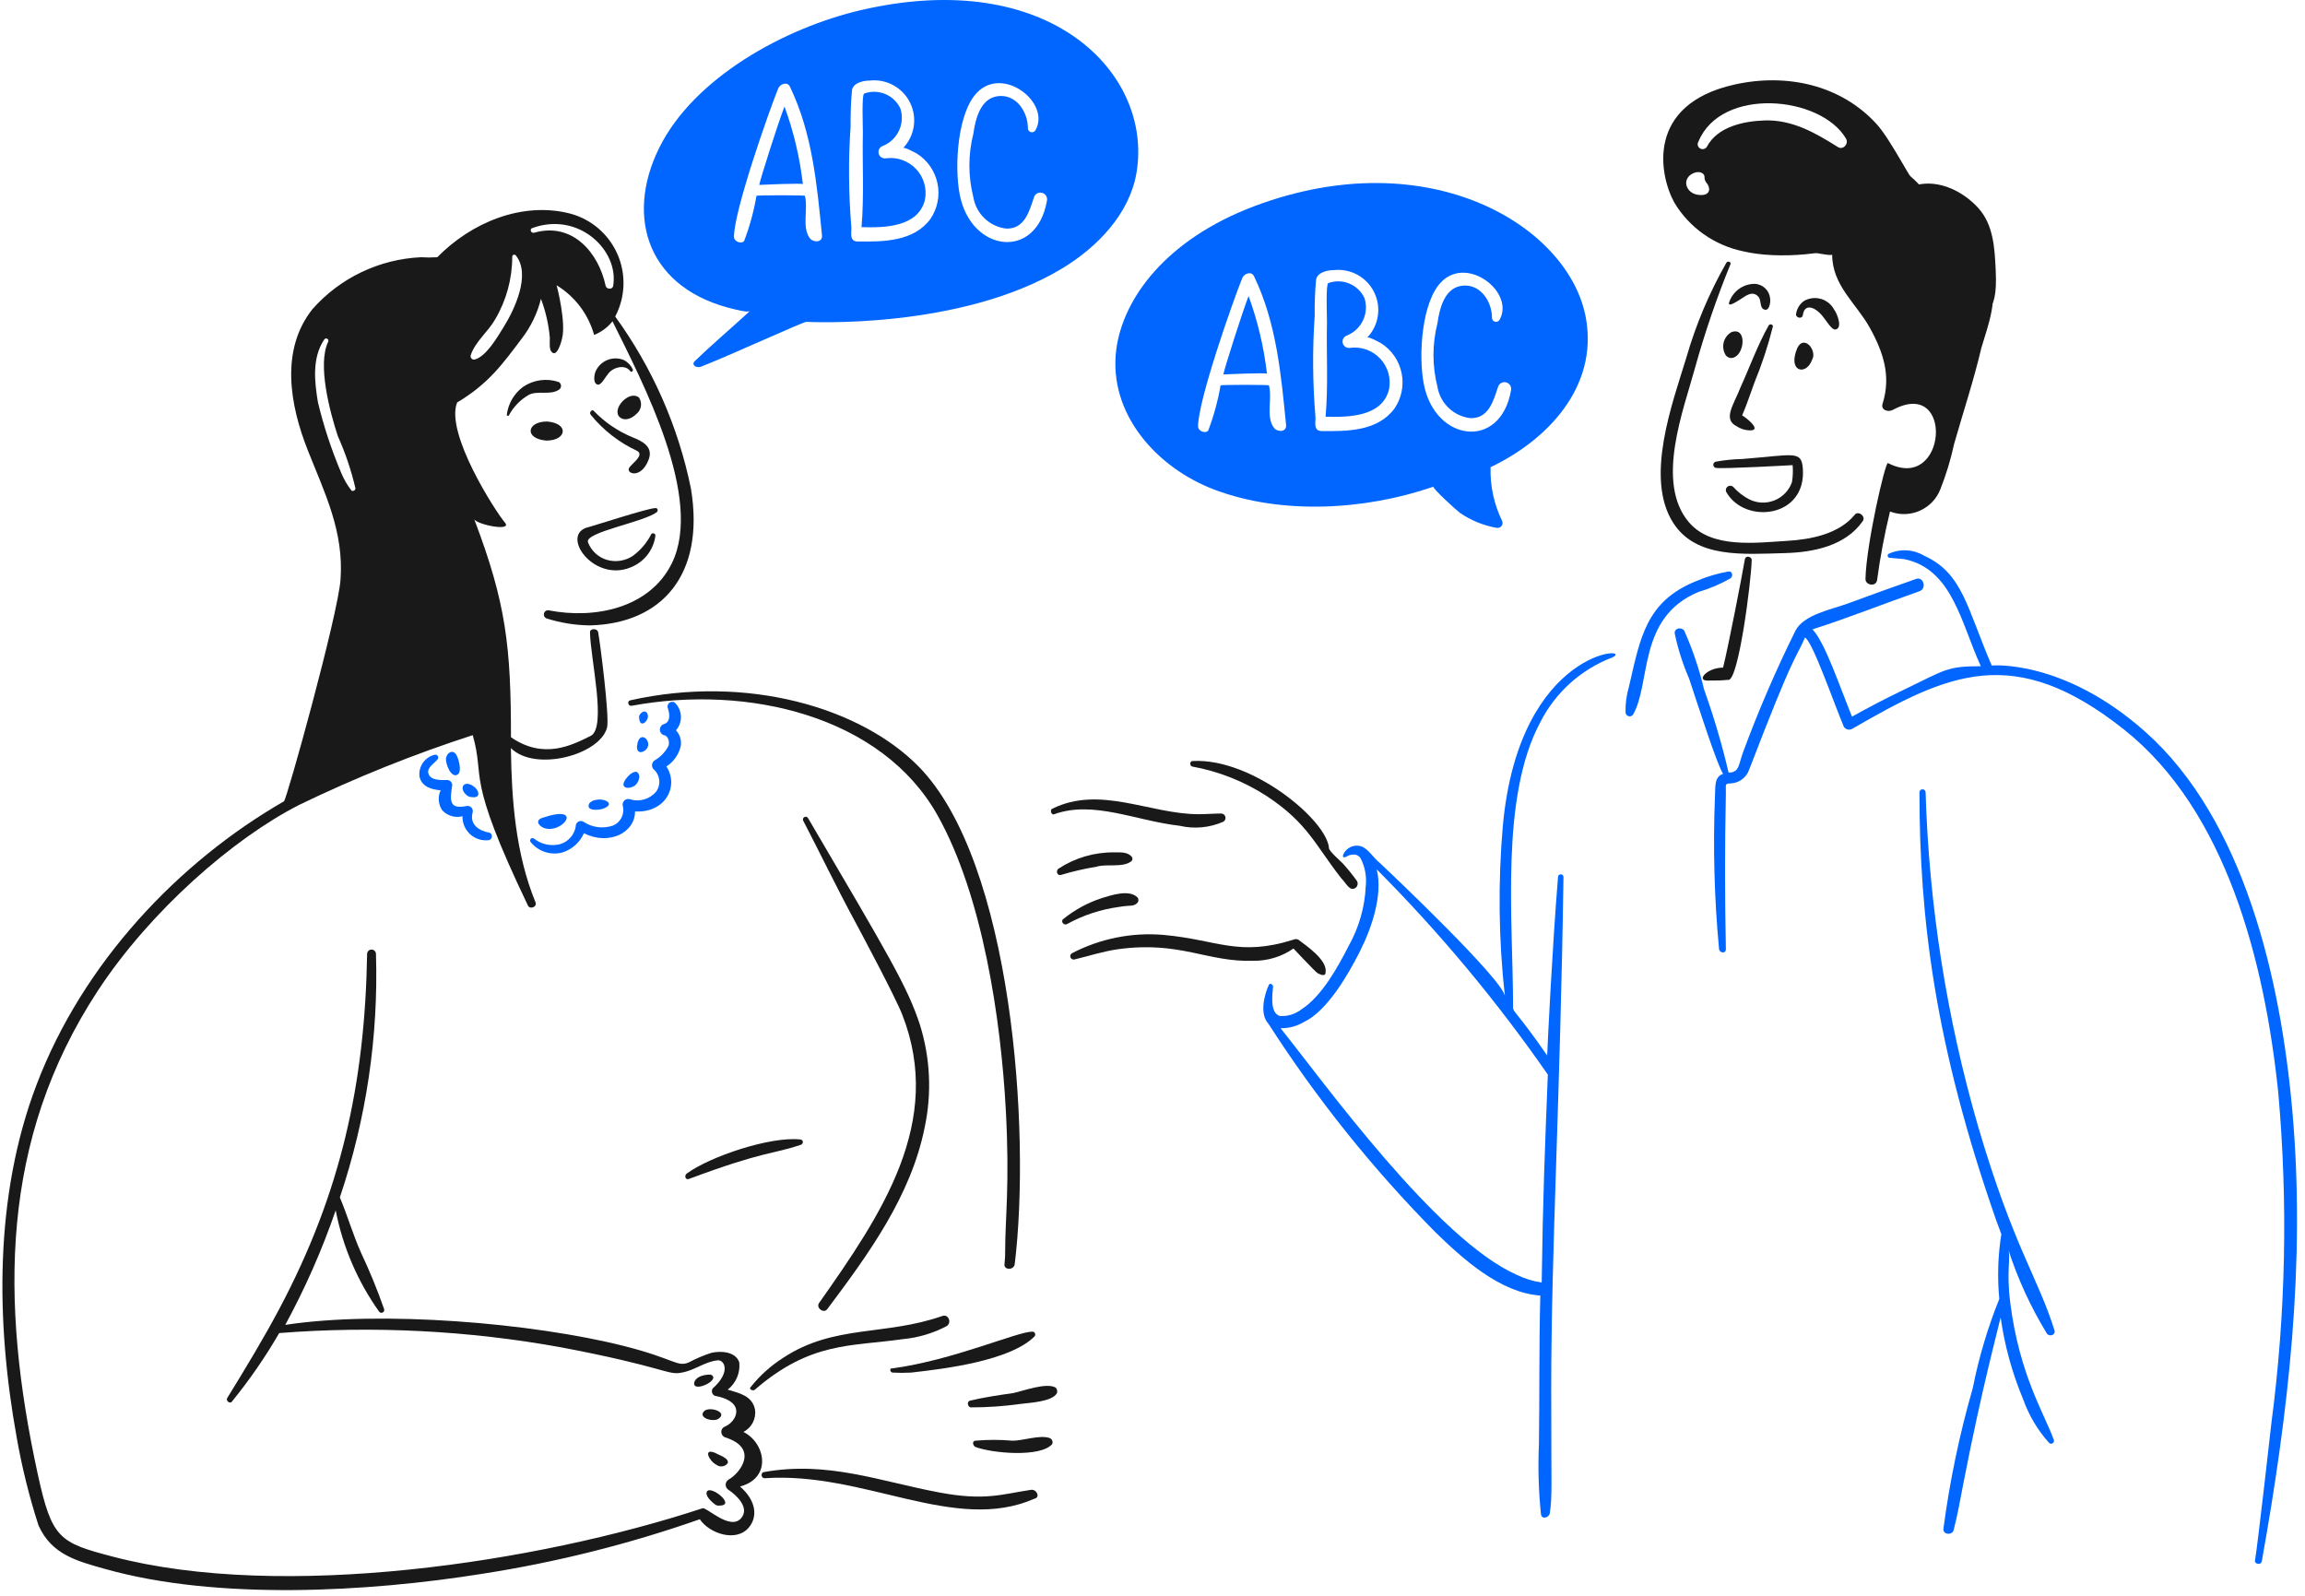
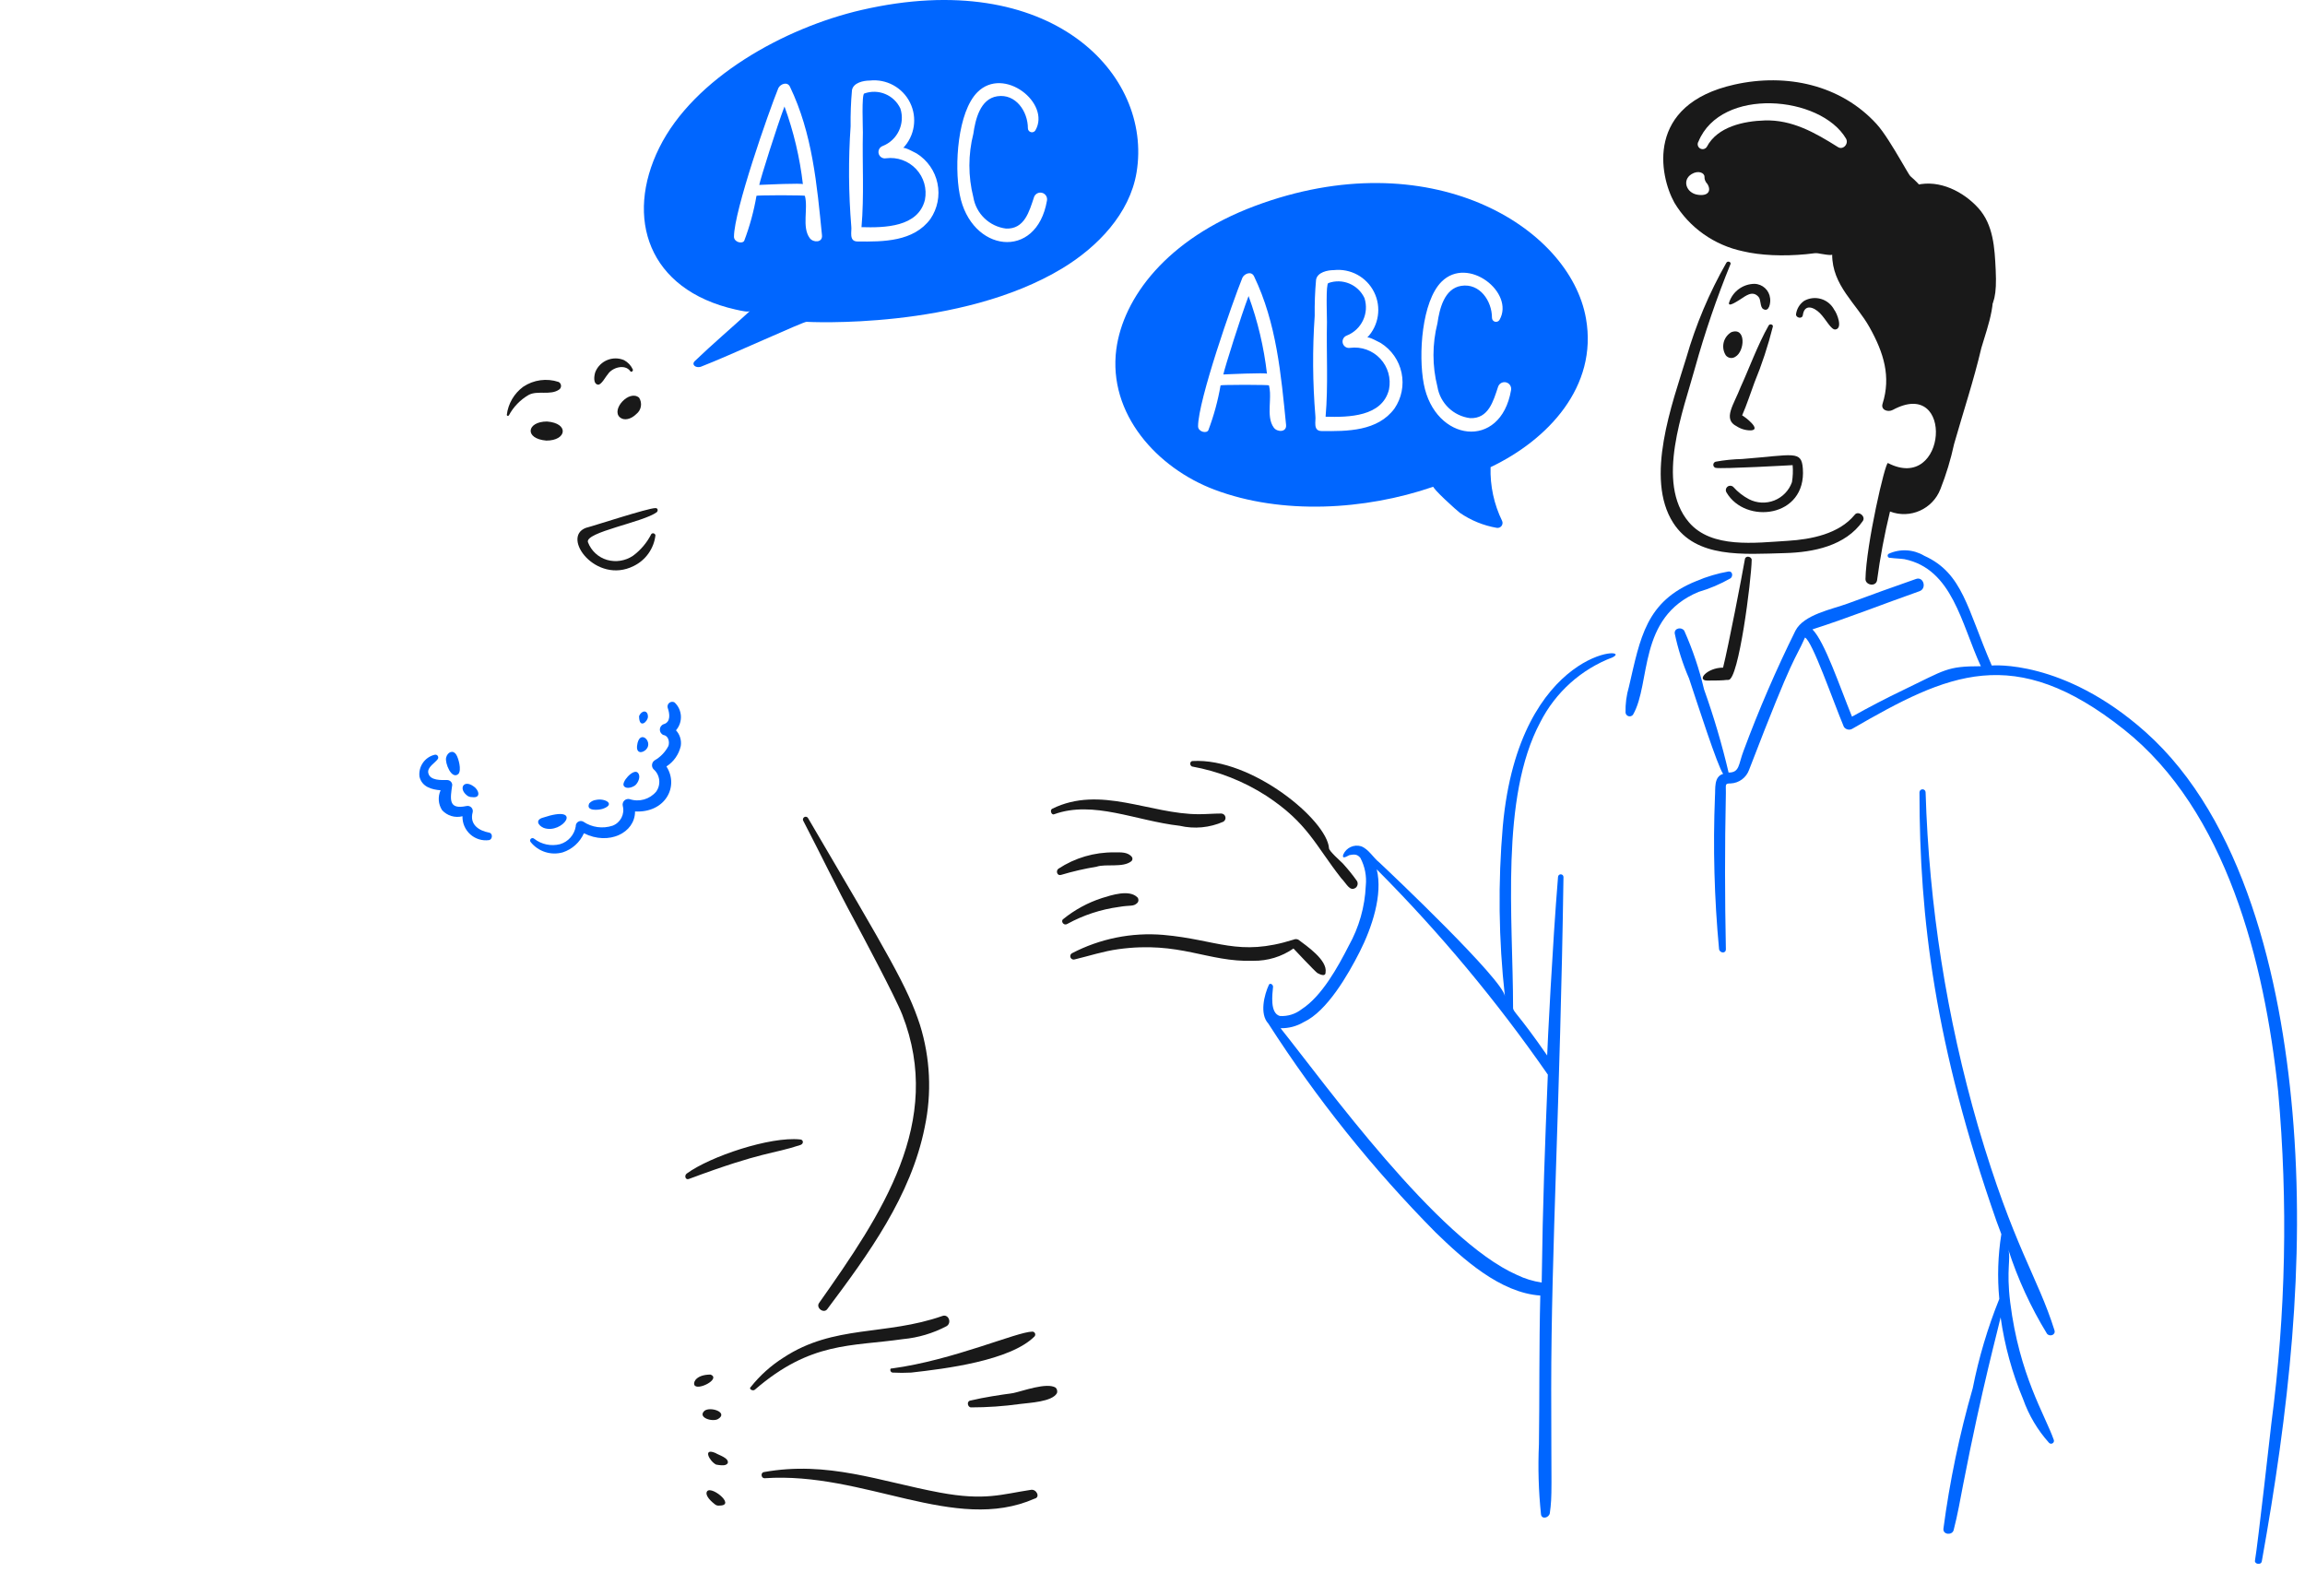
<svg xmlns="http://www.w3.org/2000/svg" width="221px" height="153px" viewBox="0 0 221 153" version="1.1">
  <title>jobs-step-2</title>
  <g id="Page-1" stroke="none" stroke-width="1" fill="none" fill-rule="evenodd">
    <g id="jobs-step-2" transform="translate(0.231, 0)" fill-rule="nonzero">
      <path d="M106.799,33.484 C105.988,39.689 110.715,44.874 116.212,46.949 C122.675,49.387 130.658,48.909 137.13,46.687 C137.195,46.687 137.195,46.687 137.195,46.622 C136.999,46.752 139.479,48.981 139.742,49.17 C140.801,49.898 142.005,50.389 143.271,50.608 C143.443,50.638 143.617,50.572 143.726,50.436 C143.835,50.3 143.862,50.116 143.795,49.955 C143.01,48.349 142.629,46.577 142.683,44.79 C148.174,42.176 152.982,37.082 151.831,30.54 C150.28,21.699 136.798,13.48 120.064,19.755 C111.59,22.936 107.451,28.587 106.8,33.483 L106.799,33.484 Z M137.587,37.079 C137.852,38.666 139.128,39.891 140.725,40.09 C142.49,40.157 142.947,38.456 143.404,37.079 C143.512,36.758 143.851,36.576 144.178,36.662 C144.506,36.748 144.71,37.073 144.647,37.406 C143.651,43.204 137.342,42.366 136.28,36.817 C135.74,33.999 136.096,28.895 137.98,27.012 C140.519,24.473 145.036,28.075 143.538,30.672 C143.448,30.82 143.271,30.89 143.104,30.845 C142.938,30.799 142.821,30.649 142.818,30.477 C142.818,28.843 141.641,27.133 139.877,27.405 C138.241,27.656 137.785,29.627 137.589,30.994 C137.083,32.991 137.082,35.082 137.587,37.079 L137.587,37.079 Z M131.518,28.013 C132.235,29.46 131.969,31.202 130.854,32.37 C130.985,32.239 132.031,32.833 132.162,32.893 C133.186,33.537 133.904,34.57 134.15,35.754 C134.397,36.938 134.151,38.171 133.469,39.17 C131.861,41.347 128.959,41.36 126.474,41.328 C125.625,41.316 125.952,40.347 125.886,39.889 C125.621,36.692 125.599,33.479 125.821,30.279 C125.805,29.122 125.848,27.966 125.952,26.814 C126.083,26.095 127.063,25.898 127.651,25.898 C129.256,25.72 130.802,26.565 131.518,28.013 L131.518,28.013 Z M119.48,28.385 C120.36,30.791 120.952,33.292 121.245,35.837 C121.245,35.706 117.127,35.898 117.061,35.903 C117.192,35.248 118.761,30.281 119.48,28.385 L119.48,28.385 Z M120.004,26.489 C122.161,30.969 122.594,35.898 123.076,40.739 C123.146,41.457 122.23,41.454 121.899,41 C121.49,40.442 121.478,39.687 121.507,38.916 L121.529,38.401 C121.549,37.888 121.553,37.386 121.436,36.948 C121.436,36.918 120.517,36.902 119.496,36.899 L118.784,36.899 C117.76,36.902 116.825,36.918 116.795,36.948 C116.543,38.42 116.149,39.865 115.619,41.262 C115.423,41.589 114.638,41.392 114.638,40.87 C114.643,38.388 117.942,28.965 118.892,26.62 C119.088,26.228 119.749,25.963 120.004,26.489 L120.004,26.489 Z M127.127,27.141 C128.48,26.651 129.983,27.275 130.592,28.579 C131.063,30.038 130.318,31.612 128.892,32.174 C128.593,32.284 128.428,32.605 128.513,32.913 C128.599,33.22 128.905,33.41 129.218,33.351 C130.291,33.211 131.366,33.597 132.105,34.388 C132.844,35.178 133.156,36.276 132.945,37.337 C132.3,39.953 129.088,40.018 126.865,39.953 C127.127,36.946 126.93,33.877 126.996,30.867 C127,30.694 126.975,29.964 126.968,29.196 L126.967,28.776 C126.968,27.941 127.002,27.172 127.127,27.141 L127.127,27.141 Z" id="Shape" fill="#0066FF" />
      <path d="M70.285,29.675 C70.911,29.816 71.537,29.953 71.676,29.814 C69.938,31.415 68.096,32.977 66.391,34.612 C66.036,34.953 66.46,35.308 66.947,35.169 C69.657,34.126 76.891,30.788 77.1,30.857 C77.1,30.857 91.831,31.672 101.648,25.712 C104.981,23.688 108.084,20.502 108.741,16.532 C110.304,7.073 100.47,-3.218 82.379,0.955 C74.987,2.661 66.3,7.458 62.977,14.168 C59.654,20.878 61.89,27.781 70.284,29.675 L70.285,29.675 Z M93.091,18.905 C93.356,20.492 94.632,21.717 96.229,21.915 C97.994,21.983 98.451,20.282 98.908,18.905 C99.016,18.584 99.355,18.402 99.682,18.488 C100.01,18.574 100.214,18.899 100.151,19.231 C99.155,25.03 92.846,24.192 91.784,18.643 C91.244,15.825 91.6,10.721 93.484,8.838 C96.023,6.299 100.54,9.901 99.042,12.498 C98.952,12.646 98.775,12.716 98.608,12.671 C98.442,12.625 98.325,12.475 98.322,12.302 C98.322,10.669 97.145,8.958 95.381,9.23 C93.745,9.482 93.289,11.452 93.093,12.82 C92.587,14.817 92.586,16.908 93.091,18.905 L93.091,18.905 Z M87.022,9.838 C87.739,11.286 87.473,13.027 86.358,14.196 C86.489,14.065 87.535,14.659 87.666,14.719 C88.69,15.363 89.408,16.395 89.654,17.58 C89.901,18.764 89.655,19.997 88.973,20.996 C87.365,23.173 84.463,23.186 81.978,23.153 C81.129,23.142 81.456,22.172 81.39,21.715 C81.125,18.518 81.103,15.305 81.325,12.104 C81.309,10.948 81.352,9.792 81.456,8.64 C81.587,7.921 82.567,7.724 83.155,7.724 C84.76,7.546 86.306,8.391 87.022,9.838 L87.022,9.838 Z M74.984,10.211 C75.864,12.617 76.456,15.118 76.749,17.662 C76.749,17.602 75.861,17.61 74.904,17.638 L74.46,17.652 C73.5,17.684 72.596,17.726 72.565,17.728 C72.696,17.074 74.265,12.107 74.984,10.211 L74.984,10.211 Z M75.508,8.314 C77.665,12.794 78.098,17.724 78.58,22.564 C78.65,23.282 77.734,23.28 77.403,22.826 C76.631,21.771 77.272,20.015 76.94,18.773 C76.94,18.744 76.021,18.728 75,18.724 L74.288,18.724 C73.264,18.728 72.329,18.744 72.299,18.773 C72.047,20.246 71.653,21.691 71.123,23.088 C70.927,23.414 70.142,23.218 70.142,22.695 C70.147,20.214 73.446,10.79 74.396,8.445 C74.592,8.054 75.253,7.789 75.508,8.314 L75.508,8.314 Z M82.631,8.966 C83.984,8.477 85.487,9.1 86.096,10.404 C86.567,11.864 85.822,13.438 84.396,14 C84.097,14.11 83.932,14.431 84.017,14.738 C84.103,15.045 84.409,15.236 84.722,15.176 C85.795,15.037 86.87,15.423 87.609,16.213 C88.348,17.004 88.66,18.102 88.449,19.163 C87.804,21.779 84.592,21.844 82.369,21.779 C82.631,18.772 82.434,15.703 82.5,12.692 C82.508,12.3 82.369,9.031 82.631,8.966 L82.631,8.966 Z" id="Shape" fill="#0066FF" />
-       <path d="M56.401,39.759 C57.599,41.238 59.119,42.423 60.846,43.223 C61.642,43.661 60.192,44.531 60.061,44.923 C59.883,45.458 61.261,45.887 61.958,44.073 C62.431,42.838 61.372,42.3 60.389,41.916 C59.013,41.346 57.769,40.501 56.732,39.432 C56.598,39.171 56.208,39.496 56.401,39.759 L56.401,39.759 Z" id="Path" fill="#191919" />
      <path d="M60.52,54.27 C61.673,53.71 62.462,52.602 62.611,51.329 C62.599,51.242 62.538,51.17 62.455,51.142 C62.372,51.115 62.281,51.136 62.219,51.198 C61.803,52.024 61.199,52.741 60.454,53.29 C59.724,53.78 58.815,53.923 57.97,53.682 C57.127,53.435 56.449,52.806 56.14,51.983 C55.832,51.022 61.446,50.078 62.74,49.107 C62.871,48.976 62.871,48.714 62.609,48.714 C61.89,48.714 56.725,50.414 55.942,50.61 C53.533,51.514 56.926,56.067 60.52,54.27 L60.52,54.27 Z" id="Path" fill="#191919" />
      <path d="M78.299,124.93 C77.976,125.393 78.747,125.972 79.084,125.519 C83.021,120.265 87.118,114.667 88.431,108.066 C89.121,104.813 88.963,101.436 87.973,98.261 C86.789,94.634 85.029,91.701 77.253,78.455 C77.21,78.367 77.121,78.31 77.023,78.307 C76.925,78.305 76.833,78.357 76.786,78.443 C76.738,78.529 76.742,78.635 76.796,78.717 C78.43,81.855 79.999,85.124 81.699,88.26 C82.278,89.336 85.593,95.54 86.275,97.28 C90.298,107.566 84.318,116.393 78.299,124.93 L78.299,124.93 Z" id="Path" fill="#191919" />
-       <path d="M60.192,67.147 C59.868,67.22 59.995,67.726 60.323,67.67 C71.458,65.6 84.332,68.646 89.673,78.194 C93.978,85.891 95.739,97.691 96.209,106.497 C96.587,113.561 96.144,116.765 96.144,119.832 C96.152,120.291 96.13,120.75 96.078,121.206 C96.004,121.793 96.987,121.793 97.059,121.206 C98.618,108.457 96.828,82.624 87.842,73.488 C82.307,67.857 71.4,64.627 60.192,67.147 L60.192,67.147 Z" id="Path" fill="#191919" />
      <path d="M170.919,53.029 C173.6,52.956 176.709,52.354 178.371,49.957 C178.692,49.494 177.908,48.915 177.586,49.369 C176.081,51.198 173.403,51.717 171.181,51.852 C168.043,52.042 163.872,52.615 161.703,50.076 C158.452,46.27 161.189,39.304 162.291,35.249 C163.231,31.874 164.366,28.557 165.69,25.313 C165.756,25.117 165.428,24.986 165.297,25.182 C163.651,28.066 162.357,31.137 161.441,34.33 C160.127,38.642 157.429,45.839 160.199,50.136 C162.388,53.538 166.881,53.139 170.919,53.029 L170.919,53.029 Z" id="Path" fill="#191919" />
      <path d="M121.179,76.299 C125.156,78.908 125.879,81.038 128.368,84.207 C128.876,84.713 129.171,85.503 129.742,85.123 C129.942,84.968 129.998,84.689 129.873,84.469 C129.451,83.874 128.992,83.307 128.499,82.769 C128.304,82.574 127.192,81.593 127.192,81.331 C127.014,78.645 119.8,72.647 114.119,72.965 C113.857,72.965 113.793,73.357 114.053,73.488 C116.59,73.948 119.011,74.903 121.179,76.299 L121.179,76.299 Z" id="Path" fill="#191919" />
      <path d="M114.709,78.064 C110.012,78.064 105.264,75.267 100.655,77.54 C100.392,77.67 100.589,78.195 100.851,78.064 C104.608,76.715 108.66,78.696 112.878,79.174 C114.278,79.501 115.746,79.364 117.061,78.783 C117.223,78.688 117.303,78.499 117.258,78.317 C117.212,78.135 117.053,78.005 116.866,77.998 C116.147,77.998 115.427,78.064 114.708,78.064 L114.709,78.064 Z" id="Path" fill="#191919" />
      <path d="M108.239,82.574 C108.354,82.476 108.381,82.311 108.305,82.181 C107.912,81.659 107.193,81.724 106.605,81.724 C104.702,81.699 102.835,82.246 101.245,83.293 C100.982,83.487 101.112,84.005 101.507,83.881 C102.622,83.548 103.757,83.286 104.905,83.097 C105.818,82.794 107.43,83.221 108.239,82.574 L108.239,82.574 Z" id="Path" fill="#191919" />
      <path d="M107.059,86.953 C108.167,86.757 108.437,86.953 108.824,86.56 C108.955,86.411 108.955,86.187 108.824,86.038 C108.04,85.253 106.334,85.822 105.425,86.103 C104.068,86.542 102.805,87.229 101.699,88.129 C101.442,88.332 101.767,88.788 102.092,88.587 C103.633,87.742 105.317,87.188 107.059,86.953 L107.059,86.953 Z" id="Path" fill="#191919" />
      <path d="M167.719,53.682 C167.719,53.355 167.133,53.224 167.066,53.617 C166.774,55.305 165.5,61.903 164.974,64.01 C163.445,64.01 162.384,65.251 163.468,65.251 C165.437,65.251 164.974,65.186 165.495,65.186 C166.47,65.186 167.685,55.652 167.719,53.681 L167.719,53.682 Z" id="Path" fill="#191919" />
      <path d="M219.559,106.56 C218.446,93.895 214.941,78.588 205.441,70.15 C197.578,63.166 190.735,63.809 190.735,63.809 C188.365,58.34 187.971,54.962 184.263,53.286 C183.232,52.666 181.961,52.592 180.865,53.089 C180.774,53.137 180.731,53.244 180.763,53.341 C180.796,53.439 180.894,53.498 180.996,53.482 C181.453,53.547 181.91,53.547 182.368,53.613 C186.976,54.566 187.8,59.782 189.689,63.876 C186.404,63.876 186.304,64.211 182.237,66.164 C180.603,66.948 178.969,67.797 177.336,68.711 C176.16,65.829 174.726,61.532 173.543,60.344 C177.008,59.234 180.354,57.897 183.806,56.684 C184.529,56.43 184.202,55.256 183.48,55.507 C181.333,56.255 179.117,57.054 176.943,57.86 C175.451,58.414 172.705,58.912 171.91,60.475 C170.055,64.221 168.397,68.061 166.942,71.98 C166.436,73.303 166.575,74.071 165.504,74.071 C164.87,71.371 164.085,68.708 163.151,66.096 C162.695,64.168 162.061,62.286 161.255,60.475 C160.994,60.083 160.283,60.213 160.34,60.736 C160.65,62.218 161.11,63.663 161.713,65.051 C162.548,67.557 164.439,73.442 164.981,74.198 C164.066,74.46 164.255,75.636 164.197,76.356 C164.002,81.239 164.133,86.131 164.589,90.998 C164.654,91.39 165.252,91.461 165.243,90.998 C165.143,85.896 165.133,81.503 165.243,76.03 C165.259,75.219 165.108,75.114 165.706,75.114 C166.505,75.077 167.203,74.56 167.47,73.806 C171.912,62.258 171.755,63.558 172.83,61.126 C173.546,61.483 175.536,67.255 176.557,69.689 C176.73,69.945 177.068,70.03 177.342,69.885 C186.515,64.585 192.849,61.554 203.423,69.951 C213.231,77.741 216.891,92.212 218.196,104.661 C219.149,115.264 218.93,125.939 217.541,136.493 C217.529,136.609 216.23,148.182 215.972,149.632 C215.915,149.961 216.551,150.089 216.627,149.698 C219.18,135.445 220.844,121.162 219.56,106.561 L219.559,106.56 Z" id="Path" fill="#0066FF" />
      <path d="M196.029,127.87 C196.29,128.196 196.889,127.997 196.748,127.543 C195.149,122.43 192.831,119.571 189.427,107.999 C186.41,97.576 184.719,86.814 184.393,75.969 C184.393,75.807 184.261,75.675 184.099,75.675 C183.937,75.675 183.805,75.807 183.805,75.969 C183.805,88.041 185.268,100.152 191.191,117.084 C191.328,117.475 191.519,117.934 191.654,118.327 C191.327,120.38 191.262,122.467 191.459,124.537 C190.343,127.307 189.49,130.175 188.911,133.105 C187.642,137.518 186.703,142.019 186.101,146.57 C186.043,147.16 186.945,147.222 187.082,146.701 C187.458,145.258 187.719,143.756 187.996,142.322 C189.799,133.018 191.376,127.31 191.586,126.307 C191.966,129.003 192.691,131.639 193.743,134.151 C194.289,135.694 195.133,137.116 196.227,138.334 C196.314,138.425 196.451,138.445 196.56,138.383 C196.67,138.322 196.723,138.194 196.69,138.072 C195.84,135.641 193.382,131.869 192.506,124.872 C192.109,121.694 192.597,120.632 192.311,119.778 C193.226,122.612 194.474,125.329 196.029,127.87 L196.029,127.87 Z" id="Path" fill="#0066FF" />
      <path d="M167.979,36.687 C168.696,34.945 169.286,33.154 169.744,31.327 C169.81,31.131 169.482,31 169.351,31.196 C168.302,33.032 167.383,35.547 166.672,37.079 C166.006,38.809 164.908,40.185 166.279,40.87 C166.687,41.136 167.166,41.273 167.653,41.263 C168.695,41.197 167.064,39.956 166.803,39.825 C167.26,38.778 167.589,37.734 167.979,36.687 L167.979,36.687 Z" id="Path" fill="#191919" />
-       <path d="M173.409,34.725 C173.475,34.594 173.54,34.398 173.606,34.262 C173.802,33.347 172.69,32.17 172.101,33.347 C171.159,35.55 172.766,36.014 173.409,34.725 L173.409,34.725 Z" id="Path" fill="#191919" />
      <path d="M165.239,34.072 C165.462,34.349 165.862,34.406 166.154,34.203 C167.07,33.679 167.196,31.319 165.762,31.85 C165.393,32.07 165.128,32.431 165.029,32.85 C164.931,33.269 165.006,33.71 165.239,34.072 L165.239,34.072 Z" id="Path" fill="#191919" />
      <path d="M167.979,27.214 C166.879,27.227 165.908,27.936 165.56,28.98 C165.364,29.568 166.476,28.783 166.602,28.718 C167.126,28.391 167.78,27.803 168.368,28.456 C168.629,28.718 168.495,29.443 168.831,29.633 C169.41,29.97 169.55,28.98 169.484,28.591 C169.4,27.818 168.756,27.228 167.979,27.214 L167.979,27.214 Z" id="Path" fill="#191919" />
      <path d="M175.759,31.589 C176.478,31.463 175.89,30.02 175.628,29.693 C175.365,29.194 174.911,28.822 174.369,28.662 C173.828,28.502 173.244,28.567 172.752,28.843 C172.315,29.146 172.029,29.622 171.967,30.151 C171.967,30.477 172.566,30.614 172.621,30.216 C172.779,29.109 173.663,29.432 174.255,30.02 C174.847,30.608 175.335,31.662 175.759,31.589 L175.759,31.589 Z" id="Path" fill="#191919" />
      <path d="M171.579,46.23 C171.295,47.03 170.679,47.668 169.89,47.981 C169.101,48.294 168.215,48.251 167.46,47.864 C166.893,47.564 166.383,47.166 165.955,46.687 C165.802,46.541 165.564,46.53 165.399,46.663 C165.234,46.795 165.192,47.029 165.301,47.211 C167.106,50.308 172.982,49.642 172.622,44.923 C172.488,43.156 171.789,43.617 166.805,44.008 C165.95,44.027 165.098,44.114 164.257,44.268 C164.127,44.307 164.038,44.427 164.038,44.563 C164.038,44.698 164.127,44.818 164.257,44.857 C164.847,44.982 171.644,44.596 171.644,44.596 C171.691,45.141 171.669,45.69 171.579,46.23 L171.579,46.23 Z" id="Path" fill="#191919" />
      <path d="M72.155,133.23 C77.51,128.613 81.331,129.11 86.339,128.392 C87.801,128.256 89.223,127.835 90.523,127.151 C91.051,126.832 90.716,125.965 90.13,126.17 C84.648,128.093 79.735,126.981 74.9,130.158 C73.704,130.912 72.643,131.862 71.762,132.968 C71.5,133.16 71.959,133.426 72.155,133.23 L72.155,133.23 Z" id="Path" fill="#191919" />
      <path d="M98.628,142.84 C95.81,143.261 94.228,143.914 89.868,143.102 C84.166,142.04 79.123,140.035 73.004,141.14 C72.677,141.2 72.743,141.729 73.069,141.729 C82.666,141.067 91.304,147.056 98.954,143.69 C99.542,143.559 99.149,142.762 98.628,142.84 L98.628,142.84 Z" id="Path" fill="#191919" />
-       <path d="M71.043,137.29 C71.842,136.888 72.291,136.017 72.155,135.133 C71.893,133.825 70.649,133.564 69.54,133.237 C70.335,132.614 70.755,131.627 70.652,130.623 C70.304,129.58 68.882,129.496 67.971,129.707 C67.226,129.947 66.504,130.253 65.814,130.623 C64.693,131.101 64.462,130.281 59.604,129.054 C50.838,126.838 36.271,125.619 27.118,127.027 C29.033,123.507 30.65,119.834 31.954,116.045 C32.635,119.554 34.062,122.875 36.138,125.784 C36.225,125.875 36.362,125.895 36.471,125.833 C36.58,125.772 36.633,125.645 36.601,125.524 C35.956,123.677 35.215,121.866 34.379,120.098 C33.595,118.333 33.072,116.508 32.353,114.804 C34.886,107.293 36.059,99.39 35.817,91.467 C35.817,91.232 35.627,91.042 35.392,91.042 C35.158,91.042 34.967,91.232 34.967,91.467 C34.76,103.923 32.429,114.378 26.6,125.394 C25.042,128.34 23.333,131.145 21.567,134.021 C21.371,134.283 21.829,134.676 22.03,134.349 C23.702,132.292 25.21,130.106 26.54,127.811 C35.582,127.103 44.678,127.565 53.602,129.185 C63.507,131.068 63.802,131.883 65.106,131.604 C66.349,131.407 67.328,130.555 68.571,130.426 C69.225,130.36 69.878,131.538 68.113,133.107 C68.029,133.224 68.002,133.373 68.04,133.513 C68.078,133.653 68.177,133.767 68.309,133.826 C71.447,134.414 70.326,136.351 69.29,136.767 C69.071,136.847 68.925,137.055 68.925,137.288 C68.925,137.521 69.071,137.729 69.29,137.809 C72.623,138.851 70.679,141.3 69.616,141.862 C69.447,141.968 69.345,142.153 69.345,142.352 C69.345,142.551 69.447,142.737 69.616,142.842 C70.401,143.366 71.643,144.542 70.859,145.523 C69.817,146.83 67.525,144.481 67.132,144.607 C51.245,149.84 26.848,153.508 10.591,149.248 C5.438,147.901 4.743,147.525 3.39,141.342 C-0.228,124.734 -0.212,109.276 9.143,94.998 C14.18,87.314 22.175,80.355 28.491,77.152 C33.866,74.552 39.414,72.324 45.094,70.484 C46.331,74.813 44.305,74.126 50.389,86.826 C50.578,87.222 51.296,86.961 51.108,86.5 C49.197,81.825 48.82,76.695 48.754,71.727 C51.062,74.035 57.277,72.394 57.971,69.765 C58.23,68.785 57.296,61.534 57.121,60.618 C57.047,60.228 56.331,60.227 56.337,60.618 C56.37,63.103 57.971,69.765 56.402,70.554 C54.573,71.469 51.892,72.842 48.76,70.685 C48.76,62 48.297,57.823 45.231,49.767 C45.426,50.29 48.959,51.007 48.172,50.093 C47.325,49.111 42.42,41.531 43.597,38.589 C46.669,36.759 48.031,34.79 49.807,32.445 C50.67,31.32 51.293,30.029 51.636,28.653 C52.087,29.851 52.373,31.105 52.486,32.379 C52.486,32.641 52.421,33.491 52.617,33.687 C53.14,34.406 53.598,32.772 53.659,32.445 C54.052,30.94 53.196,27.543 53.137,27.351 C54.895,28.426 56.18,30.129 56.733,32.114 C57.423,31.838 58.03,31.388 58.495,30.807 C61.379,36.656 67.261,47.758 64.181,54.013 C62.063,58.314 56.795,59.373 52.415,58.523 C52.199,58.469 51.979,58.6 51.925,58.817 C51.87,59.033 52.002,59.253 52.218,59.307 C53.551,59.726 54.939,59.947 56.337,59.961 C63.209,59.789 67.396,55.119 66.011,46.822 C64.795,40.877 62.32,35.26 58.755,30.349 C59.732,28.495 59.813,26.297 58.973,24.376 C58.134,22.456 56.466,21.021 54.441,20.479 C49.804,19.285 44.93,21.362 41.695,24.663 C41.173,24.696 40.649,24.696 40.126,24.663 C36.133,24.846 32.384,26.638 29.733,29.63 C26.607,33.567 27.57,38.85 29.276,43.161 C30.905,47.281 32.755,50.94 32.417,55.585 C32.167,58.986 27.254,76.698 26.993,76.829 C16.927,82.619 7.733,92.267 3.265,104.022 C-0.78,114.66 -0.635,126.706 1.369,137.816 C1.871,140.672 2.57,143.49 3.46,146.249 C4.722,149.071 7.166,149.672 9.867,150.433 C20.584,153.453 35.061,152.645 46.014,150.89 C53.11,149.789 60.09,148.039 66.866,145.661 C67.782,147.033 70.358,147.906 71.573,146.445 C72.411,145.437 72.306,143.908 70.723,142.523 C73.819,141.701 73.159,138.345 71.045,137.288 L71.043,137.29 Z M30.255,38.587 C29.927,36.625 29.667,34.338 30.843,32.573 C30.878,32.503 30.948,32.457 31.026,32.452 C31.104,32.448 31.179,32.485 31.222,32.551 C31.265,32.616 31.27,32.7 31.235,32.769 C30.18,34.945 31.399,39.492 32.15,41.79 C32.877,43.409 33.446,45.095 33.849,46.823 C33.849,47.019 33.589,47.15 33.458,47.019 C33.055,46.5 32.725,45.928 32.477,45.32 C31.554,43.14 30.811,40.888 30.255,38.587 L30.255,38.587 Z M58.558,27.41 C58.492,27.801 57.908,27.735 57.839,27.41 C57.158,24.199 54.636,21.265 50.976,22.315 C50.648,22.38 50.513,21.923 50.845,21.852 C55.263,20.271 59.136,24.006 58.558,27.41 L58.558,27.41 Z M44.895,34.077 C45.306,32.776 46.587,31.786 47.248,30.613 C48.321,28.79 48.885,26.713 48.882,24.598 C48.888,24.524 48.935,24.459 49.005,24.431 C49.074,24.404 49.154,24.418 49.209,24.468 C50.715,26.298 49.094,29.708 48.032,31.397 C47.453,32.323 46.405,34.165 45.286,34.47 C45.177,34.496 45.061,34.463 44.981,34.383 C44.902,34.303 44.87,34.187 44.897,34.077 L44.895,34.077 L44.895,34.077 Z" id="Shape" fill="#191919" />
      <path d="M85.359,131.6 C85.947,131.632 86.536,131.632 87.124,131.6 C90.399,131.235 96.626,130.464 98.956,128.135 C99.028,128.055 99.047,127.941 99.005,127.842 C98.963,127.743 98.868,127.677 98.76,127.672 C97.295,127.672 91.17,130.413 85.295,131.203 C85.033,131.141 85.103,131.6 85.36,131.6 L85.359,131.6 Z" id="Path" fill="#191919" />
      <path d="M100.979,133.04 C100.129,132.518 97.841,133.368 96.926,133.563 C95.554,133.759 94.181,133.956 92.809,134.282 C92.416,134.348 92.547,134.937 92.874,134.937 C94.448,134.936 96.021,134.827 97.58,134.609 C98.432,134.493 100.652,134.413 101.11,133.567 C101.171,133.381 101.12,133.176 100.979,133.04 L100.979,133.04 Z" id="Path" fill="#191919" />
-       <path d="M100.389,137.87 C99.471,137.553 97.842,138.132 96.86,138.132 C95.664,138.024 94.46,138.024 93.264,138.132 C92.937,138.192 93.068,138.589 93.264,138.72 C94.861,139.34 99.539,139.755 100.651,138.458 C100.7,138.346 100.699,138.218 100.649,138.106 C100.6,137.995 100.505,137.909 100.389,137.87 L100.389,137.87 Z" id="Path" fill="#191919" />
      <path d="M76.533,109.77 C76.861,109.639 76.795,109.246 76.468,109.246 C73.613,108.951 67.873,110.868 65.617,112.515 C65.353,112.707 65.483,113.161 65.813,113.037 C73.042,110.343 73.754,110.695 76.533,109.77 L76.533,109.77 Z" id="Path" fill="#191919" />
      <path d="M52.153,42.243 C54.121,42.243 54.353,40.577 52.218,40.413 C50.26,40.414 50.017,42.066 52.153,42.243 Z" id="Path" fill="#191919" />
      <path d="M59.213,40.021 C59.604,40.347 60.255,40.217 60.781,39.694 C61.261,39.318 61.374,38.637 61.042,38.125 C60.083,37.325 58.328,39.283 59.213,40.021 L59.213,40.021 Z" id="Path" fill="#191919" />
      <path d="M53.394,37.34 C53.51,37.251 53.573,37.108 53.559,36.962 C53.546,36.817 53.459,36.688 53.329,36.621 C52.185,36.24 50.93,36.411 49.93,37.084 C49.062,37.725 48.495,38.693 48.362,39.763 C48.362,39.894 48.493,39.894 48.557,39.829 C48.994,39.011 49.65,38.331 50.453,37.867 C51.303,37.403 52.556,37.944 53.394,37.34 L53.394,37.34 Z" id="Path" fill="#191919" />
      <path d="M59.604,34.53 C58.539,34.079 57.31,34.576 56.859,35.641 C56.735,35.97 56.598,36.818 57.12,36.883 C57.447,36.883 57.839,36.099 58.035,35.903 C58.428,35.249 59.67,34.861 60.192,35.575 C60.258,35.706 60.454,35.641 60.454,35.445 C60.279,35.055 59.98,34.733 59.604,34.53 L59.604,34.53 Z" id="Path" fill="#191919" />
      <path d="M42.152,77.671 C42.646,78.216 43.4,78.442 44.112,78.259 C44.093,78.918 44.365,79.553 44.856,79.994 C45.346,80.435 46.006,80.637 46.66,80.547 C46.987,80.485 47.051,79.9 46.66,79.828 C45.677,79.647 44.764,79.044 45.091,77.867 C45.126,77.702 45.075,77.531 44.957,77.413 C44.838,77.294 44.667,77.243 44.503,77.278 C42.733,77.652 42.934,76.625 43.13,75.252 C43.116,75.002 42.917,74.803 42.667,74.789 C42.079,74.789 41.016,74.858 40.838,74.136 C40.693,73.55 41.491,73.155 41.753,72.762 C41.808,72.664 41.797,72.541 41.724,72.454 C41.652,72.367 41.533,72.333 41.426,72.37 C40.488,72.605 39.871,73.502 39.988,74.462 C40.219,75.449 41.164,75.704 42.014,75.77 C41.734,76.385 41.786,77.102 42.152,77.671 L42.152,77.671 Z" id="Path" fill="#0066FF" />
      <path d="M64.442,67.344 C64.282,67.255 64.083,67.272 63.94,67.386 C63.797,67.5 63.737,67.69 63.788,67.866 C63.974,68.393 64.113,69.235 63.395,69.435 C63.177,69.516 63.033,69.724 63.033,69.956 C63.033,70.188 63.177,70.396 63.395,70.477 C63.858,70.543 63.985,71.131 63.858,71.519 C63.563,72.092 63.109,72.568 62.551,72.891 C62.41,72.978 62.314,73.122 62.289,73.286 C62.264,73.45 62.312,73.616 62.42,73.741 C63.054,74.284 63.168,75.22 62.682,75.898 C62.061,76.639 61.051,76.924 60.135,76.618 C59.951,76.573 59.757,76.627 59.624,76.76 C59.49,76.894 59.436,77.087 59.48,77.271 C59.685,78.06 59.263,78.877 58.501,79.166 C57.554,79.479 56.515,79.335 55.689,78.775 C55.533,78.69 55.342,78.697 55.193,78.793 C55.043,78.89 54.958,79.06 54.97,79.238 C54.836,80.046 54.251,80.706 53.465,80.938 C52.601,81.156 51.684,80.963 50.981,80.414 C50.89,80.331 50.749,80.334 50.662,80.422 C50.575,80.509 50.571,80.649 50.654,80.741 C51.389,81.653 52.598,82.039 53.727,81.722 C54.631,81.426 55.367,80.761 55.753,79.891 C58.143,81.087 60.656,79.852 60.656,77.8 C63.534,77.96 64.905,75.42 63.666,73.485 C64.363,73.037 64.856,72.333 65.04,71.525 C65.126,70.98 64.958,70.425 64.582,70.02 C65.264,69.235 65.202,68.052 64.442,67.344 L64.442,67.344 Z" id="Path" fill="#0066FF" />
      <path d="M51.827,78.394 C51.108,78.59 51.304,79.113 51.892,79.375 C53.695,80.047 55.826,77.058 51.827,78.394 Z" id="Path" fill="#0066FF" />
      <path d="M56.925,76.691 C56.674,76.717 56.442,76.833 56.271,77.019 C55.879,77.802 57.188,77.677 57.578,77.541 C58.827,77.103 57.775,76.508 56.925,76.691 L56.925,76.691 Z" id="Path" fill="#0066FF" />
      <path d="M59.604,75.383 C59.866,75.709 60.52,75.449 60.716,75.252 C60.977,74.991 61.239,74.402 60.911,74.076 C60.494,73.659 59.258,75.036 59.604,75.383 L59.604,75.383 Z" id="Path" fill="#0066FF" />
      <path d="M60.847,71.527 C60.782,72.115 61.176,72.248 61.566,71.984 C62.616,71.272 61.046,69.696 60.847,71.527 Z" id="Path" fill="#0066FF" />
      <path d="M61.892,68.716 C61.892,68.063 61.304,68.063 61.042,68.651 C61.042,69.955 61.892,69.176 61.892,68.716 Z" id="Path" fill="#0066FF" />
      <path d="M43.524,72.373 C43.202,71.847 42.674,72.112 42.543,72.635 C42.412,73.157 43.067,74.792 43.721,74.204 C44.047,73.814 43.723,72.702 43.524,72.373 L43.524,72.373 Z" id="Path" fill="#0066FF" />
      <path d="M45.028,76.425 C45.943,76.556 45.681,75.706 45.159,75.383 C44.243,74.73 43.721,75.58 44.505,76.233 C44.647,76.362 44.835,76.431 45.028,76.425 L45.028,76.425 Z" id="Path" fill="#0066FF" />
      <path d="M172.719,21.792 C174.907,21.731 169.473,22.95 171.512,23.745 C171.84,23.81 175.434,24.66 175.434,24.398 C175.434,27.371 177.739,29.082 179.024,31.392 C180.381,33.823 181.089,36.11 180.266,38.713 C180.078,39.304 180.782,39.552 181.247,39.301 C187.187,36.089 186.457,47.329 180.784,44.396 C180.524,44.262 178.692,52.239 178.628,55.512 C178.615,56.1 179.613,56.297 179.738,55.643 C180.035,53.423 180.45,51.219 180.98,49.043 C182.912,49.78 185.075,48.815 185.817,46.886 C186.369,45.486 186.806,44.043 187.124,42.573 C188.004,39.489 189.02,36.427 189.739,33.356 C190.393,31.134 191.457,28.51 190.458,26.292 C189.619,24.56 187.802,23.521 185.883,23.678 C186.274,23.678 185.235,20.08 185.098,19.756 C183.56,16.083 178.438,13.49 173.659,15.246 C173.006,15.441 172.09,14.968 171.371,14.984 C168.558,15.049 169.679,14.801 167.522,16.5 C165.439,17.12 165.243,17.642 164.986,19.8 C164.957,21.192 166.851,20.572 167.522,21.792 C167.613,22.003 171.143,19.786 171.371,19.756 C171.599,19.725 171.339,18.928 171.371,18.7 C171.726,16.153 171.346,21.918 172.719,21.792 L172.719,21.792 Z" id="Path" fill="#191919" />
      <path d="M179.079,22.761 C179.292,24.655 182.294,29.341 185.739,31.789 C186.266,32.163 187.102,31.493 187.481,31.196 C189.94,29.513 191.351,30.789 191.113,25.868 C191.013,23.798 190.905,21.561 189.448,19.949 C188.028,18.378 185.737,17.202 183.545,17.729 C183.241,17.8 181.113,13.446 179.685,11.883 C176.254,8.13 171.055,6.992 166.061,8.109 C157.505,10.022 158.868,16.842 160.306,19.431 C161.735,21.82 164.124,23.511 166.891,24.093 C170.184,24.879 175.681,24.494 179.079,22.761 L179.079,22.761 Z M176.759,13.285 C177.056,13.788 176.467,14.443 175.957,14.081 C173.769,12.706 171.582,11.463 168.957,11.548 C166.988,11.611 164.436,12.127 163.416,14.081 C163.275,14.301 162.981,14.366 162.76,14.226 C162.538,14.086 162.473,13.794 162.614,13.574 C164.787,8.302 174.32,9.152 176.76,13.285 L176.759,13.285 Z M163.193,16.948 C163.18,17.196 163.28,17.441 163.479,17.65 C163.863,18.291 163.56,18.833 162.527,18.67 C161.444,18.499 161.019,17.264 161.955,16.693 C162.595,16.301 163.193,16.566 163.193,16.948 L163.193,16.948 Z" id="Shape" fill="#191919" />
      <path d="M165.689,55.447 C165.953,55.253 165.887,54.735 165.493,54.793 C164.437,54.978 163.407,55.285 162.421,55.707 C157.567,57.649 157.037,61.159 155.95,65.839 C155.712,66.645 155.602,67.483 155.623,68.323 C155.64,68.487 155.756,68.625 155.915,68.668 C156.074,68.712 156.244,68.653 156.342,68.52 C158.093,65.487 156.748,59.199 162.617,56.754 C163.689,56.441 164.72,56.002 165.689,55.447 L165.689,55.447 Z" id="Path" fill="#0066FF" />
      <path d="M143.859,79.174 C143.386,84.614 143.452,90.088 144.056,95.516 C143.898,93.946 133.181,83.781 132.029,82.705 C131.441,82.247 130.987,81.398 130.263,81.136 C129.58,80.936 128.855,81.271 128.564,81.92 C128.367,82.508 129.087,81.986 129.153,81.986 C129.544,81.92 129.875,81.851 130.195,82.247 C130.633,83.068 130.815,84.002 130.718,84.927 C130.631,86.946 130.071,88.916 129.083,90.679 C128.041,92.722 126.501,95.514 124.573,96.758 C123.98,97.226 123.235,97.458 122.482,97.411 C121.504,97.136 121.763,95.32 121.828,94.601 C121.828,94.406 121.566,94.209 121.435,94.406 C120.978,95.385 120.52,97.216 121.37,98.131 C125.997,105.338 131.364,112.043 137.385,118.134 C140.004,120.681 143.594,123.951 147.451,124.213 C147.327,129.046 147.383,134.203 147.32,138.462 C147.218,140.707 147.284,142.958 147.517,145.194 C147.588,145.716 148.303,145.521 148.366,145.064 C148.609,143.306 148.497,142.99 148.497,133.166 C148.497,119.721 149.355,105.747 149.673,84.07 C149.664,83.933 149.55,83.826 149.412,83.826 C149.274,83.826 149.16,83.933 149.151,84.07 C148.604,90.74 148.144,100.192 148.109,101.197 C145.265,97.09 144.84,97.034 144.84,96.621 C144.84,88.122 143.578,76.48 147.455,69.233 C148.91,66.372 151.381,64.158 154.384,63.023 C156.6,61.921 145.427,62.031 143.86,79.174 L143.859,79.174 Z M148.173,103.027 C147.893,110.045 147.689,115.069 147.585,122.964 C146.769,122.847 145.975,122.604 145.232,122.245 C137.578,118.895 126.778,103.868 122.55,98.583 C123.332,98.598 124.101,98.394 124.772,97.993 C127.007,96.963 129.029,93.437 130.133,91.261 C131.297,88.966 132.373,85.774 131.767,83.352 C137.805,89.416 143.295,96.002 148.174,103.033 L148.174,103.027 L148.173,103.027 Z" id="Shape" fill="#0066FF" />
      <path d="M126.079,93.294 C126.3,93.41 126.863,93.698 126.863,93.229 C127.059,92.051 125.032,90.682 124.248,90.091 C124.101,90.023 123.932,90.023 123.785,90.091 C118.488,91.764 116.497,90.091 111.299,89.634 C108.271,89.38 105.234,89.992 102.541,91.398 C102.4,91.482 102.344,91.659 102.411,91.808 C102.477,91.958 102.646,92.035 102.802,91.987 C104.174,91.66 105.548,91.203 106.986,91.006 C112.91,90.195 115.539,92.27 119.928,92.117 C121.305,92.138 122.654,91.726 123.785,90.941 C123.785,90.941 125.856,93.147 126.079,93.294 L126.079,93.294 Z" id="Path" fill="#191919" />
      <path d="M67.907,131.79 C66.588,131.79 66.222,132.463 66.338,132.771 C66.575,133.402 68.922,132.225 67.907,131.79 Z" id="Path" fill="#191919" />
      <path d="M67.318,135.26 C66.599,135.913 68.102,136.371 68.625,136.044 C69.622,135.421 67.892,134.829 67.318,135.26 Z" id="Path" fill="#191919" />
-       <path d="M69.54,140.29 C69.707,139.788 68.657,139.504 68.364,139.309 C67.121,138.786 67.775,140.093 68.428,140.421 C68.591,140.555 68.802,140.617 69.012,140.593 C69.222,140.568 69.413,140.459 69.54,140.29 L69.54,140.29 Z" id="Path" fill="#191919" />
+       <path d="M69.54,140.29 C69.707,139.788 68.657,139.504 68.364,139.309 C67.121,138.786 67.775,140.093 68.428,140.421 C69.222,140.568 69.413,140.459 69.54,140.29 L69.54,140.29 Z" id="Path" fill="#191919" />
      <path d="M68.756,144.35 C70.455,144.35 67.688,142.188 67.514,143.107 C67.439,143.498 68.037,144.022 68.298,144.219 C68.423,144.33 68.591,144.378 68.756,144.35 L68.756,144.35 Z" id="Path" fill="#191919" />
    </g>
  </g>
</svg>